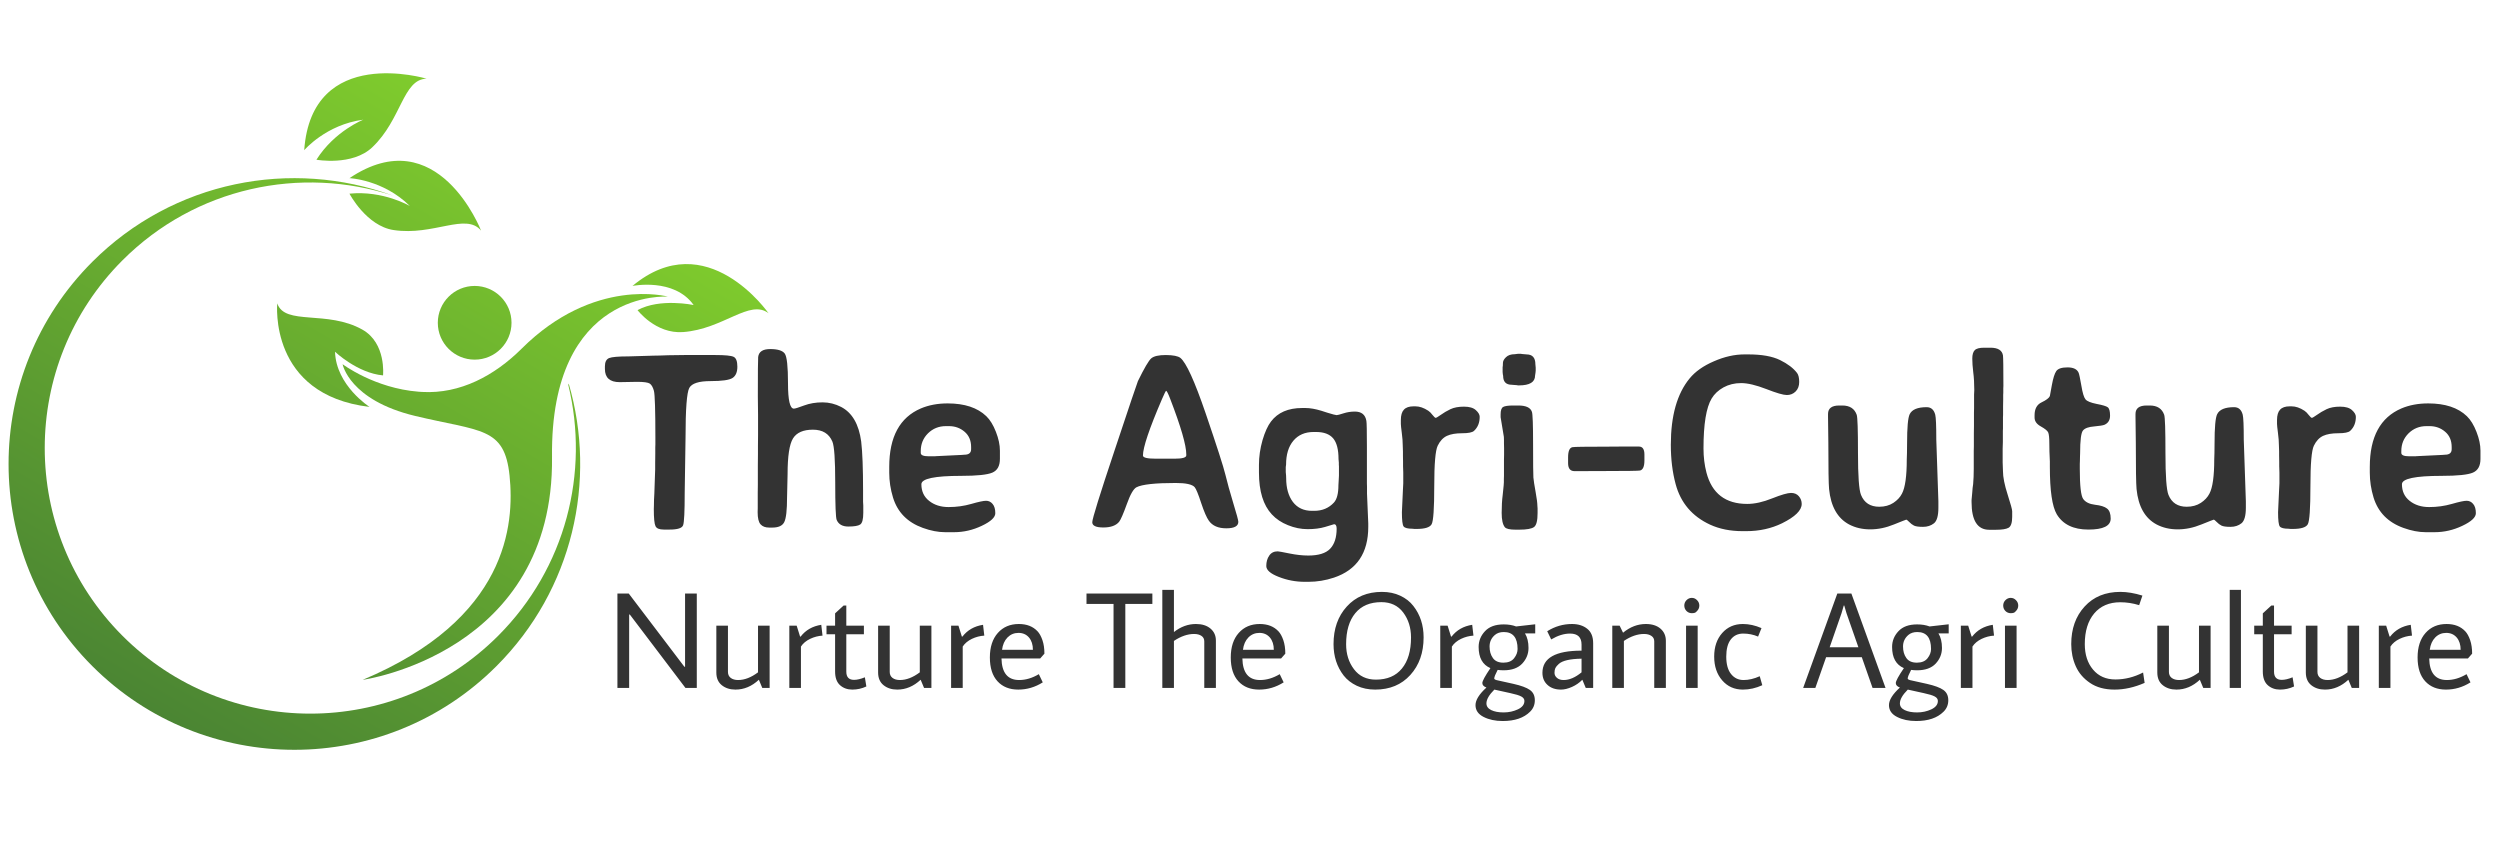
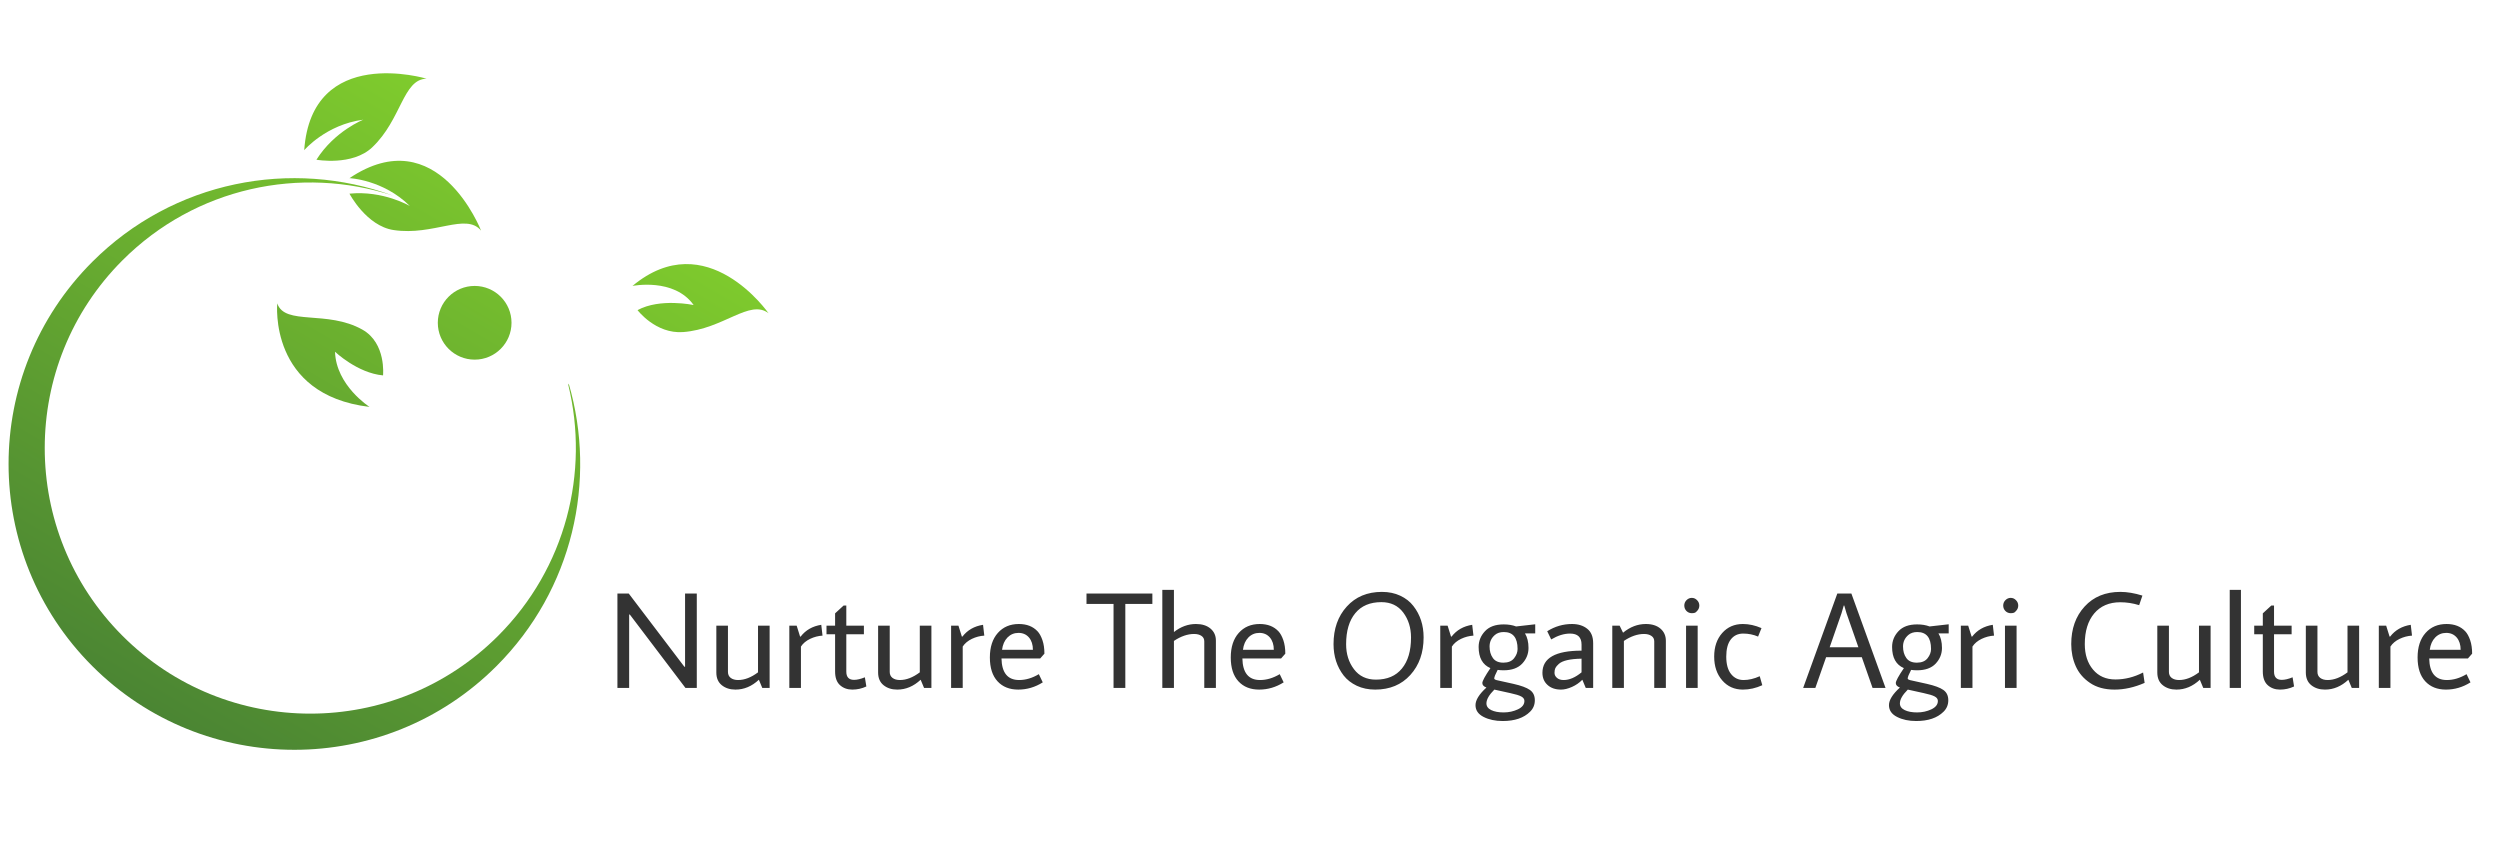
<svg xmlns="http://www.w3.org/2000/svg" id="master-artboard" viewBox="0 0 2944.981 1000" version="1.1" x="0px" y="0px" style="enable-background:new 0 0 1400 980;" width="2944.981px" height="1000px">
  <defs>
    <linearGradient id="h" spreadMethod="pad" gradientTransform="scale(-4200.23 4200.23) rotate(-59.804 .557 1.829)" gradientUnits="userSpaceOnUse" y2="0" x2="1" y1="0" x1="0">
      <stop offset="0" style="stop-opacity:1;stop-color:#7fcb2d" />
      <stop offset="1" style="stop-opacity:1;stop-color:#4a8433" />
    </linearGradient>
    <linearGradient id="n" spreadMethod="pad" gradientTransform="scale(-4200.23 4200.23) rotate(-59.804 .67 1.764)" gradientUnits="userSpaceOnUse" y2="0" x2="1" y1="0" x1="0">
      <stop offset="0" style="stop-opacity:1;stop-color:#7fcb2d" />
      <stop offset="1" style="stop-opacity:1;stop-color:#4a8433" />
    </linearGradient>
    <linearGradient id="l" spreadMethod="pad" gradientTransform="scale(-4200.23 4200.23) rotate(-59.804 .553 1.832)" gradientUnits="userSpaceOnUse" y2="0" x2="1" y1="0" x1="0">
      <stop offset="0" style="stop-opacity:1;stop-color:#7fcb2d" />
      <stop offset="1" style="stop-opacity:1;stop-color:#4a8433" />
    </linearGradient>
    <linearGradient id="d" spreadMethod="pad" gradientTransform="scale(-4200.23 4200.23) rotate(-59.804 .413 1.912)" gradientUnits="userSpaceOnUse" y2="0" x2="1" y1="0" x1="0">
      <stop offset="0" style="stop-opacity:1;stop-color:#7fcb2d" />
      <stop offset="1" style="stop-opacity:1;stop-color:#4a8433" />
    </linearGradient>
    <linearGradient id="j" spreadMethod="pad" gradientTransform="scale(-4200.23 4200.23) rotate(-59.804 .183 2.044)" gradientUnits="userSpaceOnUse" y2="0" x2="1" y1="0" x1="0">
      <stop offset="0" style="stop-opacity:1;stop-color:#7fcb2d" />
      <stop offset="1" style="stop-opacity:1;stop-color:#4a8433" />
    </linearGradient>
    <linearGradient id="f" spreadMethod="pad" gradientTransform="scale(-4200.23 4200.23) rotate(-59.804 .52 1.85)" gradientUnits="userSpaceOnUse" y2="0" x2="1" y1="0" x1="0">
      <stop offset="0" style="stop-opacity:1;stop-color:#7fcb2d" />
      <stop offset="1" style="stop-opacity:1;stop-color:#4a8433" />
    </linearGradient>
    <linearGradient id="b" spreadMethod="pad" gradientTransform="scale(-4200.23 4200.23) rotate(-59.804 .366 1.939)" gradientUnits="userSpaceOnUse" y2="0" x2="1" y1="0" x1="0">
      <stop offset="0" style="stop-opacity:1;stop-color:#7fcb2d" />
      <stop offset="1" style="stop-opacity:1;stop-color:#4a8433" />
    </linearGradient>
    <clipPath id="g" clipPathUnits="userSpaceOnUse">
      <path d="M4323.86 4657.06s-54.69-556 560.56-628.92c0 0-203.43 129.88-209.64 334.97 0 0 136.72-129.89 291.67-143.56 0 0 20.42 195.82-125.33 278-214.19 120.77-471.69 22.78-517.26 159.51z" />
    </clipPath>
    <clipPath id="i" clipPathUnits="userSpaceOnUse">
      <path d="M6481.77 4763.01s252.69 51.2 371.57-116.03c0 0-204.27 43.59-340.81-30.94 0 0 110-145.73 276.86-133.31 245.22 18.26 405.24 202.71 518.97 114.2 0 0-375.41 542.07-826.59 166.08z" />
    </clipPath>
    <clipPath id="e" clipPathUnits="userSpaceOnUse">
      <path d="M6091.85 4161.68c128.98-529.21-13.08-1110.98-426.4-1524.3-630.03-630.04-1651.53-630.04-2281.56 0-630.04 630.03-630.04 1651.52 0 2281.56 444.43 444.42 1083.63 575.3 1642.83 392.72-615.31 225.53-1332.64 91.48-1826.52-402.39-678.08-678.09-678.08-1777.49 0-2455.58 678.09-678.09 1777.49-678.09 2455.58 0 464.58 464.58 610.72 1126.89 438.69 1716.01-.88-2.67-1.76-5.32-2.62-8.02z" />
    </clipPath>
    <clipPath id="k" clipPathUnits="userSpaceOnUse">
      <path d="M4762.51 5417.74s204.92-8.72 367-169.26c0 0-162.08 95.6-367 75.09 0 0 102.77-196.21 268.24-221.08 243.16-36.55 440.08 107.84 531.37-3.68 0 0-262.98 679.36-799.61 318.93z" />
    </clipPath>
    <clipPath id="c" clipPathUnits="userSpaceOnUse">
      <path d="M5299.14 4539.13c0-123.64 100.23-223.88 223.88-223.88 123.64 0 223.88 100.24 223.88 223.88 0 123.65-100.24 223.88-223.88 223.88-123.65 0-223.88-100.23-223.88-223.88z" />
    </clipPath>
    <clipPath id="m" clipPathUnits="userSpaceOnUse">
      <path d="M4846.71 5772.98s-175.06-69.03-284.91-243.23c0 0 217.93-39.62 339.3 75.56 178.36 169.28 185.6 413.35 329.68 416.75 0 0-697.44 210.41-743.24-434.39 0 0 132.9 156.22 359.17 185.31z" />
    </clipPath>
    <clipPath id="a" clipPathUnits="userSpaceOnUse">
-       <path d="M6697.11 4698.07s-447.76 123.05-888.76-316.18c-164.06-163.41-373.14-275.98-604.32-262.88-7.06.4-14.1.87-21.11 1.41-268.41 20.86-462.16 167.13-462.16 167.13s40.16-218.06 440.05-314.1c399.89-96.04 543.44-65.28 574.2-362.63 30.76-297.35-12.04-871.28-892.06-1240.68 0 0 1163.72 160.9 1150.04 1353.79-11.76 1026.5 704.12 974.14 704.12 974.14z" />
-     </clipPath>
+       </clipPath>
    <style id="ee-google-fonts">@import url(https://fonts.googleapis.com/css?family=Averia+Sans+Libre:300,300italic,400,400italic,700,700italic|Average+Sans:400);</style>
  </defs>
  <rect id="ee-background" x="0" y="0" width="2944.981" height="1000" style="fill: rgb(255, 255, 255); fill-opacity: 0; pointer-events: none;" />
  <g transform="matrix(1.458, 0, 0, 1.458, -511.849, -294.759)">
    <g clip-path="url(#a)" transform="matrix(.133 0 0 -.133 0 1066.667)">
      <path style="fill:url(#b);fill-opacity:1;fill-rule:nonzero;stroke:none" d="M6697.11 4698.07s-447.76 123.05-888.76-316.18c-164.06-163.41-373.14-275.98-604.32-262.88-7.06.4-14.1.87-21.11 1.41-268.41 20.86-462.16 167.13-462.16 167.13s40.16-218.06 440.05-314.1c399.89-96.04 543.44-65.28 574.2-362.63 30.76-297.35-12.04-871.28-892.06-1240.68 0 0 1163.72 160.9 1150.04 1353.79-11.76 1026.5 704.12 974.14 704.12 974.14" />
    </g>
    <g clip-path="url(#c)" transform="matrix(.133 0 0 -.133 0 1066.667)">
      <path style="fill:url(#d);fill-opacity:1;fill-rule:nonzero;stroke:none" d="M5299.14 4539.13c0-123.64 100.23-223.88 223.88-223.88 123.64 0 223.88 100.24 223.88 223.88 0 123.65-100.24 223.88-223.88 223.88-123.65 0-223.88-100.23-223.88-223.88" />
    </g>
    <g clip-path="url(#e)" transform="matrix(.133 0 0 -.133 0 1066.667)">
      <path style="fill:url(#f);fill-opacity:1;fill-rule:nonzero;stroke:none" d="M6091.85 4161.68c128.98-529.21-13.08-1110.98-426.4-1524.3-630.03-630.04-1651.53-630.04-2281.56 0-630.04 630.03-630.04 1651.52 0 2281.56 444.43 444.42 1083.63 575.3 1642.83 392.72-615.31 225.53-1332.64 91.48-1826.52-402.39-678.08-678.09-678.08-1777.49 0-2455.58 678.09-678.09 1777.49-678.09 2455.58 0 464.58 464.58 610.72 1126.89 438.69 1716.01-.88-2.67-1.76-5.32-2.62-8.02" />
    </g>
    <g clip-path="url(#g)" transform="matrix(.133 0 0 -.133 0 1066.667)">
      <path style="fill:url(#h);fill-opacity:1;fill-rule:nonzero;stroke:none" d="M4323.86 4657.06s-54.69-556 560.56-628.92c0 0-203.43 129.88-209.64 334.97 0 0 136.72-129.89 291.67-143.56 0 0 20.42 195.82-125.33 278-214.19 120.77-471.69 22.78-517.26 159.51" />
    </g>
    <g clip-path="url(#i)" transform="matrix(.133 0 0 -.133 0 1066.667)">
      <path style="fill:url(#j);fill-opacity:1;fill-rule:nonzero;stroke:none" d="M6481.77 4763.01s252.69 51.2 371.57-116.03c0 0-204.27 43.59-340.81-30.94 0 0 110-145.73 276.86-133.31 245.22 18.26 405.24 202.71 518.97 114.2 0 0-375.41 542.07-826.59 166.08" />
    </g>
    <g clip-path="url(#k)" transform="matrix(.133 0 0 -.133 0 1066.667)">
      <path style="fill:url(#l);fill-opacity:1;fill-rule:nonzero;stroke:none" d="M4762.51 5417.74s204.92-8.72 367-169.26c0 0-162.08 95.6-367 75.09 0 0 102.77-196.21 268.24-221.08 243.16-36.55 440.08 107.84 531.37-3.68 0 0-262.98 679.36-799.61 318.93" />
    </g>
    <g clip-path="url(#m)" transform="matrix(.133 0 0 -.133 0 1066.667)">
      <path style="fill:url(#n);fill-opacity:1;fill-rule:nonzero;stroke:none" d="M4846.71 5772.98s-175.06-69.03-284.91-243.23c0 0 217.93-39.62 339.3 75.56 178.36 169.28 185.6 413.35 329.68 416.75 0 0-697.44 210.41-743.24-434.39 0 0 132.9 156.22 359.17 185.31" />
    </g>
  </g>
-   <path d="M 935.66 552.288 C 936.573 552.288 937.15 552.345 937.39 552.458 C 937.63 552.571 937.75 552.885 937.75 553.398 C 937.75 553.918 937.597 554.278 937.29 554.478 C 936.983 554.678 936.28 554.778 935.18 554.778 C 934.073 554.778 933.4 554.995 933.16 555.428 C 932.92 555.868 932.8 557.455 932.8 560.188 L 932.72 565.458 C 932.72 567.231 932.67 568.258 932.57 568.538 C 932.477 568.818 932.047 568.958 931.28 568.958 L 930.72 568.958 C 930.293 568.958 930.03 568.848 929.93 568.628 C 929.823 568.408 929.77 567.861 929.77 566.988 L 929.78 566.688 C 929.787 566.495 929.79 566.301 929.79 566.108 L 929.82 565.528 C 929.873 564.188 929.9 563.415 929.9 563.208 L 929.9 562.598 L 929.91 561.708 L 929.91 561.118 L 929.92 560.818 L 929.92 560.218 C 929.92 557.558 929.873 556.055 929.78 555.708 C 929.687 555.368 929.557 555.138 929.39 555.018 C 929.223 554.905 928.817 554.848 928.17 554.848 L 926.51 554.878 C 925.57 554.878 925.1 554.458 925.1 553.618 L 925.1 553.368 C 925.1 552.955 925.233 552.691 925.5 552.578 C 925.767 552.471 926.39 552.418 927.37 552.418 L 929.39 552.358 L 929.69 552.348 C 929.883 552.341 930.077 552.338 930.27 552.338 L 930.58 552.328 C 930.78 552.315 930.973 552.308 931.16 552.308 L 932.67 552.288 L 935.66 552.288 ZM 941.086 568.768 L 940.786 568.768 C 940.426 568.768 940.153 568.665 939.966 568.458 C 939.779 568.251 939.686 567.861 939.686 567.288 L 939.696 566.928 L 939.696 565.438 L 939.706 564.698 L 939.706 562.858 L 939.716 561.748 L 939.716 561.008 L 939.726 559.898 C 939.726 559.278 939.726 558.658 939.726 558.038 L 939.706 556.228 C 939.706 553.948 939.716 552.698 939.736 552.478 C 939.796 551.971 940.179 551.718 940.886 551.718 C 941.599 551.718 942.063 551.861 942.276 552.148 C 942.483 552.435 942.586 553.385 942.586 554.998 C 942.586 556.605 942.773 557.408 943.146 557.408 C 943.259 557.408 943.583 557.308 944.116 557.108 C 944.649 556.908 945.239 556.808 945.886 556.808 C 946.506 556.808 947.099 556.955 947.666 557.248 C 948.719 557.801 949.356 558.901 949.576 560.548 C 949.696 561.548 949.756 563.118 949.756 565.258 L 949.756 566.318 L 949.776 566.658 L 949.776 567.358 C 949.776 567.978 949.676 568.351 949.476 568.478 C 949.283 568.605 948.906 568.668 948.346 568.668 C 947.786 568.668 947.416 568.458 947.236 568.038 C 947.143 567.818 947.096 566.625 947.096 564.458 C 947.096 562.291 947.006 560.991 946.826 560.558 C 946.506 559.798 945.886 559.418 944.966 559.418 C 944.046 559.418 943.413 559.695 943.066 560.248 C 942.719 560.808 942.546 561.951 942.546 563.678 L 942.496 565.868 C 942.496 567.101 942.406 567.895 942.226 568.248 C 942.053 568.595 941.673 568.768 941.086 568.768 ZM 960.075 561.278 L 960.075 561.078 C 960.075 560.458 959.868 559.971 959.455 559.618 C 959.035 559.258 958.538 559.078 957.965 559.078 L 957.665 559.078 C 956.992 559.078 956.422 559.308 955.955 559.768 C 955.495 560.228 955.265 560.791 955.265 561.458 L 955.265 561.638 C 955.265 561.851 955.518 561.958 956.025 561.958 L 956.625 561.958 L 956.695 561.948 L 959.185 561.828 L 959.435 561.808 C 959.862 561.808 960.075 561.631 960.075 561.278 M 959.115 563.828 C 956.588 563.828 955.325 564.095 955.325 564.628 C 955.325 565.301 955.572 565.831 956.065 566.218 C 956.558 566.611 957.178 566.808 957.925 566.808 C 958.678 566.808 959.402 566.708 960.095 566.508 C 960.788 566.308 961.258 566.208 961.505 566.208 C 961.752 566.208 961.958 566.308 962.125 566.508 C 962.298 566.708 962.385 567.005 962.385 567.398 C 962.385 567.791 961.955 568.191 961.095 568.598 C 960.242 569.005 959.362 569.208 958.455 569.208 L 957.595 569.208 C 956.928 569.208 956.218 569.071 955.465 568.798 C 953.998 568.271 953.048 567.305 952.615 565.898 C 952.375 565.111 952.255 564.321 952.255 563.528 L 952.255 562.968 C 952.255 560.108 953.262 558.248 955.275 557.388 C 956.028 557.068 956.882 556.908 957.835 556.908 C 959.448 556.908 960.678 557.315 961.525 558.128 C 961.885 558.475 962.192 558.975 962.445 559.628 C 962.698 560.275 962.825 560.871 962.825 561.418 L 962.825 562.208 C 962.825 562.875 962.585 563.311 962.105 563.518 C 961.625 563.725 960.628 563.828 959.115 563.828 ZM 977.716 562.188 L 979.516 562.188 C 980.256 562.188 980.626 562.081 980.626 561.868 L 980.626 561.788 C 980.626 560.908 980.113 559.135 979.086 556.468 C 978.893 555.961 978.763 555.708 978.696 555.708 C 978.663 555.708 978.529 555.978 978.296 556.518 C 977.089 559.325 976.486 561.115 976.486 561.888 C 976.486 562.088 976.896 562.188 977.716 562.188 M 985.596 568.218 C 985.596 568.631 985.213 568.838 984.446 568.838 C 983.679 568.838 983.126 568.598 982.786 568.118 C 982.573 567.825 982.326 567.258 982.046 566.418 C 981.773 565.578 981.566 565.075 981.426 564.908 C 981.193 564.641 980.589 564.508 979.616 564.508 C 977.649 564.508 976.399 564.645 975.866 564.918 C 975.579 565.071 975.273 565.608 974.946 566.528 C 974.613 567.448 974.369 568.008 974.216 568.208 C 973.916 568.575 973.413 568.758 972.706 568.758 C 971.999 568.758 971.646 568.591 971.646 568.258 C 971.646 567.931 972.359 565.635 973.786 561.368 C 975.206 557.101 975.946 554.905 976.006 554.778 C 976.613 553.538 977.036 552.815 977.276 552.608 C 977.523 552.395 977.989 552.288 978.676 552.288 C 979.369 552.295 979.829 552.385 980.056 552.558 C 980.609 552.991 981.419 554.768 982.486 557.888 C 983.553 561.015 984.176 562.951 984.356 563.698 C 984.536 564.445 984.786 565.348 985.106 566.408 C 985.433 567.475 985.596 568.078 985.596 568.218 ZM 990.166 564.058 C 990.166 564.991 990.379 565.745 990.806 566.318 C 991.239 566.885 991.846 567.168 992.626 567.168 L 992.846 567.168 C 993.613 567.168 994.239 566.905 994.726 566.378 C 995.013 566.065 995.156 565.508 995.156 564.708 C 995.169 564.555 995.176 564.441 995.176 564.368 L 995.206 563.808 L 995.206 562.908 L 995.196 562.788 L 995.196 562.568 C 995.176 562.408 995.166 562.295 995.166 562.228 C 995.166 561.315 994.996 560.655 994.656 560.248 C 994.309 559.841 993.766 559.638 993.026 559.638 L 992.786 559.638 C 991.966 559.638 991.323 559.915 990.856 560.468 C 990.389 561.021 990.156 561.785 990.156 562.758 L 990.126 562.988 L 990.126 563.468 C 990.153 563.701 990.166 563.898 990.166 564.058 M 998.006 568.698 C 998.006 571.198 996.913 572.815 994.726 573.548 C 993.926 573.815 993.113 573.948 992.286 573.948 L 991.946 573.948 C 991.079 573.948 990.249 573.791 989.456 573.478 C 988.663 573.171 988.266 572.825 988.266 572.438 C 988.266 572.045 988.359 571.715 988.546 571.448 C 988.726 571.175 988.996 571.038 989.356 571.038 C 989.443 571.038 989.813 571.105 990.466 571.238 C 991.119 571.371 991.723 571.438 992.276 571.438 C 993.249 571.438 993.943 571.225 994.356 570.798 C 994.776 570.365 994.986 569.721 994.986 568.868 C 994.986 568.588 994.903 568.448 994.736 568.448 L 993.876 568.708 C 993.403 568.848 992.849 568.918 992.216 568.918 C 991.583 568.918 990.956 568.791 990.336 568.538 C 989.716 568.291 989.203 567.948 988.796 567.508 C 987.976 566.628 987.566 565.295 987.566 563.508 C 987.566 563.488 987.566 563.471 987.566 563.458 L 987.566 562.778 C 987.566 561.998 987.679 561.211 987.906 560.418 C 988.139 559.631 988.409 559.038 988.716 558.638 C 989.369 557.778 990.359 557.348 991.686 557.348 L 992.006 557.348 C 992.439 557.348 992.943 557.435 993.516 557.608 L 994.106 557.798 C 994.606 557.951 994.899 558.028 994.986 558.028 C 995.066 558.028 995.283 557.971 995.636 557.858 C 995.983 557.745 996.346 557.688 996.726 557.688 C 997.359 557.688 997.726 557.985 997.826 558.578 C 997.859 558.758 997.876 559.585 997.876 561.058 L 997.876 564.558 L 997.886 564.888 C 997.886 565.108 997.886 565.325 997.886 565.538 L 998.006 568.378 L 998.006 568.698 ZM 1001.118 558.868 L 1001.118 558.498 C 1001.118 558.045 1001.214 557.715 1001.408 557.508 C 1001.601 557.295 1001.908 557.188 1002.328 557.188 L 1002.508 557.188 C 1002.901 557.188 1003.311 557.328 1003.738 557.608 C 1003.871 557.695 1004.008 557.831 1004.148 558.018 C 1004.288 558.198 1004.388 558.288 1004.448 558.288 C 1004.501 558.288 1004.664 558.191 1004.938 557.998 C 1005.204 557.805 1005.511 557.625 1005.858 557.458 C 1006.198 557.298 1006.628 557.218 1007.148 557.218 C 1007.661 557.218 1008.038 557.328 1008.278 557.548 C 1008.524 557.768 1008.648 557.981 1008.648 558.188 C 1008.648 558.748 1008.468 559.195 1008.108 559.528 C 1007.948 559.681 1007.568 559.758 1006.968 559.758 C 1006.368 559.758 1005.884 559.841 1005.518 560.008 C 1005.151 560.181 1004.858 560.495 1004.638 560.948 C 1004.418 561.395 1004.308 562.681 1004.308 564.808 C 1004.308 566.941 1004.224 568.155 1004.058 568.448 C 1003.891 568.748 1003.411 568.898 1002.618 568.898 L 1002.418 568.898 L 1002.228 568.878 C 1001.788 568.878 1001.508 568.808 1001.388 568.668 C 1001.274 568.528 1001.218 568.071 1001.218 567.298 L 1001.318 565.128 L 1001.348 564.538 L 1001.348 563.518 L 1001.328 562.908 L 1001.328 562.498 L 1001.318 561.898 C 1001.318 561.765 1001.318 561.631 1001.318 561.498 L 1001.298 560.898 C 1001.298 560.571 1001.268 560.181 1001.208 559.728 C 1001.148 559.268 1001.118 558.981 1001.118 558.868 ZM 1010.837 553.458 C 1010.857 553.365 1010.867 553.228 1010.867 553.048 C 1010.867 552.868 1010.963 552.685 1011.157 552.498 C 1011.35 552.305 1011.633 552.208 1012.007 552.208 L 1012.327 552.168 L 1012.597 552.168 L 1012.657 552.188 L 1013.017 552.218 C 1013.05 552.225 1013.083 552.228 1013.117 552.228 C 1013.683 552.228 1013.967 552.541 1013.967 553.168 L 1013.997 553.498 L 1013.997 553.768 L 1013.977 553.988 L 1013.937 554.248 C 1013.937 554.875 1013.423 555.188 1012.397 555.188 L 1012.287 555.188 L 1012.227 555.168 L 1011.817 555.138 C 1011.783 555.131 1011.75 555.128 1011.717 555.128 C 1011.163 555.128 1010.887 554.845 1010.887 554.278 C 1010.867 554.205 1010.857 554.151 1010.857 554.118 L 1010.837 553.908 L 1010.837 553.458 M 1012.397 568.968 L 1012.087 568.968 C 1011.52 568.968 1011.173 568.888 1011.047 568.728 C 1010.847 568.475 1010.747 568.021 1010.747 567.368 C 1010.747 566.721 1010.78 566.145 1010.847 565.638 C 1010.907 565.131 1010.937 564.835 1010.937 564.748 L 1010.957 564.438 C 1010.957 564.338 1010.957 564.238 1010.957 564.138 L 1010.967 563.828 L 1010.967 562.278 L 1010.977 561.808 L 1010.977 561.188 L 1010.967 560.718 C 1010.967 560.611 1010.967 560.508 1010.967 560.408 L 1010.957 560.108 L 1010.647 558.228 L 1010.647 557.948 C 1010.647 557.575 1010.727 557.341 1010.887 557.248 C 1011.047 557.155 1011.377 557.108 1011.877 557.108 L 1012.337 557.108 C 1013.07 557.108 1013.503 557.311 1013.637 557.718 C 1013.71 557.925 1013.747 558.951 1013.747 560.798 C 1013.747 562.638 1013.757 563.701 1013.777 563.988 C 1013.803 564.275 1013.873 564.731 1013.987 565.358 C 1014.1 565.991 1014.157 566.425 1014.157 566.658 L 1014.177 566.948 L 1014.177 567.378 C 1014.177 568.098 1014.067 568.541 1013.847 568.708 C 1013.627 568.881 1013.143 568.968 1012.397 568.968 ZM 1017.711 563.378 C 1017.297 563.378 1017.091 563.125 1017.091 562.618 L 1017.091 562.058 C 1017.091 561.465 1017.231 561.141 1017.511 561.088 C 1017.671 561.055 1018.774 561.038 1020.821 561.038 L 1022.251 561.028 L 1023.851 561.028 C 1024.204 561.028 1024.381 561.281 1024.381 561.788 L 1024.381 562.348 C 1024.381 562.928 1024.241 563.251 1023.961 563.318 C 1023.814 563.351 1022.681 563.368 1020.561 563.368 L 1019.241 563.368 L 1018.851 563.378 L 1017.711 563.378 ZM 1030.023 561.208 C 1030.023 562.021 1030.116 562.788 1030.303 563.508 C 1030.823 565.508 1032.123 566.508 1034.203 566.508 C 1034.916 566.508 1035.709 566.331 1036.583 565.978 C 1037.456 565.631 1038.056 565.458 1038.383 565.458 C 1038.703 565.458 1038.953 565.565 1039.133 565.778 C 1039.313 565.991 1039.403 566.235 1039.403 566.508 C 1039.403 567.121 1038.776 567.738 1037.523 568.358 C 1036.496 568.858 1035.359 569.108 1034.113 569.108 L 1033.743 569.108 C 1032.583 569.108 1031.553 568.901 1030.653 568.488 C 1028.94 567.695 1027.843 566.405 1027.363 564.618 C 1027.056 563.485 1026.903 562.231 1026.903 560.858 C 1026.903 558.091 1027.5 555.981 1028.693 554.528 C 1029.233 553.868 1030.006 553.321 1031.013 552.888 C 1032.013 552.448 1032.99 552.228 1033.943 552.228 L 1034.293 552.228 C 1035.586 552.228 1036.599 552.408 1037.333 552.768 C 1038.066 553.128 1038.609 553.541 1038.963 554.008 C 1039.096 554.188 1039.163 554.471 1039.163 554.858 C 1039.163 555.238 1039.05 555.541 1038.823 555.768 C 1038.596 555.995 1038.316 556.108 1037.983 556.108 C 1037.65 556.108 1036.996 555.918 1036.023 555.538 C 1035.043 555.158 1034.24 554.968 1033.613 554.968 C 1032.993 554.968 1032.433 555.105 1031.933 555.378 C 1031.44 555.651 1031.063 556.005 1030.803 556.438 C 1030.283 557.298 1030.023 558.888 1030.023 561.208 ZM 1052.457 566.868 C 1052.457 567.635 1052.317 568.131 1052.037 568.358 C 1051.75 568.585 1051.4 568.698 1050.987 568.698 C 1050.58 568.698 1050.293 568.658 1050.127 568.578 C 1049.967 568.498 1049.813 568.381 1049.667 568.228 C 1049.52 568.081 1049.43 568.008 1049.397 568.008 C 1049.37 568.008 1048.977 568.161 1048.217 568.468 C 1047.457 568.781 1046.7 568.938 1045.947 568.938 C 1045.193 568.938 1044.52 568.781 1043.927 568.468 C 1042.82 567.875 1042.183 566.748 1042.017 565.088 C 1041.97 564.581 1041.947 563.105 1041.947 560.658 L 1041.917 558.208 L 1041.917 557.918 C 1041.917 557.378 1042.273 557.108 1042.987 557.108 L 1043.277 557.108 C 1043.99 557.108 1044.45 557.405 1044.657 557.998 C 1044.737 558.225 1044.777 559.438 1044.777 561.638 C 1044.777 563.838 1044.873 565.175 1045.067 565.648 C 1045.373 566.401 1045.953 566.778 1046.807 566.778 C 1047.327 566.778 1047.777 566.655 1048.157 566.408 C 1048.53 566.161 1048.803 565.868 1048.977 565.528 C 1049.283 564.955 1049.437 563.865 1049.437 562.258 L 1049.457 561.648 L 1049.467 560.728 C 1049.467 559.201 1049.55 558.271 1049.717 557.938 C 1049.937 557.491 1050.477 557.268 1051.337 557.268 C 1051.757 557.268 1052.03 557.508 1052.157 557.988 C 1052.223 558.248 1052.257 559.041 1052.257 560.368 L 1052.457 566.268 L 1052.457 566.868 ZM 1059.505 567.208 L 1059.505 567.738 C 1059.505 568.305 1059.389 568.655 1059.156 568.788 C 1058.929 568.915 1058.522 568.978 1057.935 568.978 L 1057.315 568.978 C 1056.189 568.978 1055.625 568.095 1055.625 566.328 L 1055.625 566.138 L 1055.695 565.368 C 1055.715 565.141 1055.725 565.015 1055.725 564.988 L 1055.776 564.618 C 1055.815 564.185 1055.835 563.688 1055.835 563.128 L 1055.835 561.438 L 1055.845 561.018 L 1055.845 559.728 L 1055.855 559.078 L 1055.855 557.788 L 1055.865 557.348 L 1055.865 556.058 L 1055.885 555.628 C 1055.885 554.995 1055.852 554.428 1055.786 553.928 C 1055.725 553.428 1055.695 552.995 1055.695 552.628 C 1055.695 552.255 1055.772 551.988 1055.926 551.828 C 1056.079 551.668 1056.379 551.588 1056.825 551.588 L 1057.455 551.588 C 1058.156 551.595 1058.546 551.841 1058.625 552.328 C 1058.652 552.541 1058.666 553.511 1058.666 555.238 L 1058.656 555.468 C 1058.656 555.608 1058.656 555.748 1058.656 555.888 L 1058.646 556.098 C 1058.646 556.238 1058.646 556.378 1058.646 556.518 L 1058.635 557.168 L 1058.635 558.018 L 1058.625 558.238 L 1058.625 559.308 L 1058.615 559.528 L 1058.615 560.598 L 1058.595 561.238 L 1058.595 562.538 L 1058.625 563.378 C 1058.625 563.945 1058.772 564.685 1059.065 565.598 C 1059.359 566.511 1059.505 567.048 1059.505 567.208 ZM 1068.913 567.908 C 1068.913 568.608 1068.203 568.958 1066.783 568.958 C 1065.356 568.958 1064.35 568.471 1063.763 567.498 C 1063.323 566.751 1063.103 565.241 1063.103 562.968 L 1063.103 562.458 L 1063.073 561.738 L 1063.063 561.488 L 1063.053 560.748 C 1063.053 560.195 1063.016 559.838 1062.943 559.678 C 1062.87 559.518 1062.636 559.328 1062.243 559.108 C 1061.843 558.888 1061.643 558.605 1061.643 558.258 L 1061.643 558.038 C 1061.643 557.431 1061.866 557.021 1062.313 556.808 C 1062.76 556.595 1063.023 556.395 1063.103 556.208 C 1063.11 556.181 1063.173 555.835 1063.293 555.168 C 1063.413 554.508 1063.553 554.061 1063.713 553.828 C 1063.873 553.588 1064.233 553.468 1064.793 553.468 C 1065.353 553.468 1065.706 553.641 1065.853 553.988 C 1065.906 554.115 1065.993 554.525 1066.113 555.218 C 1066.226 555.911 1066.36 556.348 1066.513 556.528 C 1066.66 556.701 1067.013 556.845 1067.573 556.958 C 1068.14 557.065 1068.493 557.171 1068.633 557.278 C 1068.78 557.391 1068.853 557.658 1068.853 558.078 C 1068.853 558.498 1068.676 558.788 1068.323 558.948 C 1068.183 559.008 1067.853 559.061 1067.333 559.108 C 1066.806 559.148 1066.453 559.275 1066.273 559.488 C 1066.086 559.695 1065.993 560.428 1065.993 561.688 L 1065.983 561.938 C 1065.976 562.098 1065.973 562.261 1065.973 562.428 L 1065.963 562.668 L 1065.963 563.178 C 1065.963 564.765 1066.07 565.715 1066.283 566.028 C 1066.496 566.335 1066.873 566.521 1067.413 566.588 C 1067.953 566.648 1068.336 566.768 1068.563 566.948 C 1068.796 567.128 1068.913 567.448 1068.913 567.908 ZM 1081.823 566.868 C 1081.823 567.635 1081.683 568.131 1081.403 568.358 C 1081.116 568.585 1080.766 568.698 1080.353 568.698 C 1079.946 568.698 1079.659 568.658 1079.493 568.578 C 1079.333 568.498 1079.179 568.381 1079.033 568.228 C 1078.886 568.081 1078.796 568.008 1078.763 568.008 C 1078.736 568.008 1078.343 568.161 1077.583 568.468 C 1076.823 568.781 1076.066 568.938 1075.313 568.938 C 1074.559 568.938 1073.886 568.781 1073.293 568.468 C 1072.186 567.875 1071.549 566.748 1071.383 565.088 C 1071.336 564.581 1071.313 563.105 1071.313 560.658 L 1071.283 558.208 L 1071.283 557.918 C 1071.283 557.378 1071.64 557.108 1072.353 557.108 L 1072.643 557.108 C 1073.356 557.108 1073.816 557.405 1074.023 557.998 C 1074.103 558.225 1074.143 559.438 1074.143 561.638 C 1074.143 563.838 1074.24 565.175 1074.433 565.648 C 1074.74 566.401 1075.319 566.778 1076.173 566.778 C 1076.693 566.778 1077.143 566.655 1077.523 566.408 C 1077.896 566.161 1078.169 565.868 1078.343 565.528 C 1078.649 564.955 1078.803 563.865 1078.803 562.258 L 1078.823 561.648 L 1078.833 560.728 C 1078.833 559.201 1078.916 558.271 1079.083 557.938 C 1079.303 557.491 1079.843 557.268 1080.703 557.268 C 1081.123 557.268 1081.396 557.508 1081.523 557.988 C 1081.589 558.248 1081.623 559.041 1081.623 560.368 L 1081.823 566.268 L 1081.823 566.868 ZM 1084.799 558.868 L 1084.799 558.498 C 1084.799 558.045 1084.895 557.715 1085.089 557.508 C 1085.282 557.295 1085.589 557.188 1086.009 557.188 L 1086.189 557.188 C 1086.582 557.188 1086.992 557.328 1087.419 557.608 C 1087.552 557.695 1087.689 557.831 1087.829 558.018 C 1087.969 558.198 1088.069 558.288 1088.129 558.288 C 1088.182 558.288 1088.345 558.191 1088.619 557.998 C 1088.885 557.805 1089.192 557.625 1089.539 557.458 C 1089.879 557.298 1090.309 557.218 1090.829 557.218 C 1091.342 557.218 1091.719 557.328 1091.959 557.548 C 1092.205 557.768 1092.329 557.981 1092.329 558.188 C 1092.329 558.748 1092.149 559.195 1091.789 559.528 C 1091.629 559.681 1091.249 559.758 1090.649 559.758 C 1090.049 559.758 1089.565 559.841 1089.199 560.008 C 1088.832 560.181 1088.539 560.495 1088.319 560.948 C 1088.099 561.395 1087.989 562.681 1087.989 564.808 C 1087.989 566.941 1087.905 568.155 1087.739 568.448 C 1087.572 568.748 1087.092 568.898 1086.299 568.898 L 1086.099 568.898 L 1085.909 568.878 C 1085.469 568.878 1085.189 568.808 1085.069 568.668 C 1084.955 568.528 1084.899 568.071 1084.899 567.298 L 1084.999 565.128 L 1085.029 564.538 L 1085.029 563.518 L 1085.009 562.908 L 1085.009 562.498 L 1084.999 561.898 C 1084.999 561.765 1084.999 561.631 1084.999 561.498 L 1084.979 560.898 C 1084.979 560.571 1084.949 560.181 1084.889 559.728 C 1084.829 559.268 1084.799 558.981 1084.799 558.868 ZM 1101.48 561.278 L 1101.48 561.078 C 1101.48 560.458 1101.274 559.971 1100.86 559.618 C 1100.44 559.258 1099.944 559.078 1099.37 559.078 L 1099.07 559.078 C 1098.397 559.078 1097.827 559.308 1097.36 559.768 C 1096.9 560.228 1096.67 560.791 1096.67 561.458 L 1096.67 561.638 C 1096.67 561.851 1096.924 561.958 1097.43 561.958 L 1098.03 561.958 L 1098.1 561.948 L 1100.59 561.828 L 1100.84 561.808 C 1101.267 561.808 1101.48 561.631 1101.48 561.278 M 1100.52 563.828 C 1097.994 563.828 1096.73 564.095 1096.73 564.628 C 1096.73 565.301 1096.977 565.831 1097.47 566.218 C 1097.964 566.611 1098.584 566.808 1099.33 566.808 C 1100.084 566.808 1100.807 566.708 1101.5 566.508 C 1102.194 566.308 1102.664 566.208 1102.91 566.208 C 1103.157 566.208 1103.364 566.308 1103.53 566.508 C 1103.704 566.708 1103.79 567.005 1103.79 567.398 C 1103.79 567.791 1103.36 568.191 1102.5 568.598 C 1101.647 569.005 1100.767 569.208 1099.86 569.208 L 1099 569.208 C 1098.334 569.208 1097.624 569.071 1096.87 568.798 C 1095.404 568.271 1094.454 567.305 1094.02 565.898 C 1093.78 565.111 1093.66 564.321 1093.66 563.528 L 1093.66 562.968 C 1093.66 560.108 1094.667 558.248 1096.68 557.388 C 1097.434 557.068 1098.287 556.908 1099.24 556.908 C 1100.854 556.908 1102.084 557.315 1102.93 558.128 C 1103.29 558.475 1103.597 558.975 1103.85 559.628 C 1104.104 560.275 1104.23 560.871 1104.23 561.418 L 1104.23 562.208 C 1104.23 562.875 1103.99 563.311 1103.51 563.518 C 1103.03 563.725 1102.034 563.828 1100.52 563.828 Z" transform="matrix(12.334, 0, 0, 12.334, -10697.598, -6393.696)" style="fill: rgb(51, 51, 51); white-space: pre; color: rgb(51, 51, 51);" />
  <path d="M 823.332 886.879 L 823.332 874.019 L 825.392 874.019 L 825.392 890.599 L 823.402 890.599 L 813.632 877.709 L 813.512 877.709 L 813.512 890.599 L 811.452 890.599 L 811.452 874.019 L 813.442 874.019 L 823.212 886.879 L 823.332 886.879 ZM 830.865 879.659 L 830.865 887.789 C 830.865 888.236 831.028 888.586 831.355 888.839 C 831.688 889.086 832.118 889.209 832.645 889.209 C 833.778 889.209 834.945 888.759 836.145 887.859 L 836.145 879.659 L 838.185 879.659 L 838.185 890.599 L 836.895 890.599 L 836.295 889.159 C 835.061 890.313 833.691 890.889 832.185 890.889 C 831.225 890.889 830.425 890.633 829.785 890.119 C 829.145 889.606 828.825 888.863 828.825 887.889 L 828.825 879.659 L 830.865 879.659 ZM 841.644 879.659 L 842.934 879.659 L 843.534 881.579 L 843.634 881.579 C 844.514 880.439 845.721 879.749 847.254 879.509 L 847.474 881.409 C 846.721 881.456 845.994 881.646 845.294 881.979 C 844.587 882.319 844.051 882.769 843.684 883.329 L 843.684 890.599 L 841.644 890.599 L 841.644 879.659 ZM 851.653 881.169 L 851.653 887.739 C 851.653 888.699 852.107 889.179 853.013 889.179 C 853.547 889.179 854.18 889.029 854.913 888.729 L 855.173 890.339 C 854.393 890.706 853.57 890.889 852.703 890.889 C 851.843 890.889 851.123 890.629 850.543 890.109 C 849.97 889.589 849.683 888.793 849.683 887.719 L 849.683 881.169 L 848.173 881.169 L 848.173 879.659 L 849.683 879.659 L 849.683 877.499 L 851.173 876.129 L 851.653 876.129 L 851.653 879.659 L 854.743 879.659 L 854.743 881.169 L 851.653 881.169 ZM 859.279 879.659 L 859.279 887.789 C 859.279 888.236 859.442 888.586 859.769 888.839 C 860.102 889.086 860.532 889.209 861.059 889.209 C 862.192 889.209 863.359 888.759 864.559 887.859 L 864.559 879.659 L 866.599 879.659 L 866.599 890.599 L 865.309 890.599 L 864.709 889.159 C 863.475 890.313 862.105 890.889 860.599 890.889 C 859.639 890.889 858.839 890.633 858.199 890.119 C 857.559 889.606 857.239 888.863 857.239 887.889 L 857.239 879.659 L 859.279 879.659 ZM 870.058 879.659 L 871.348 879.659 L 871.948 881.579 L 872.048 881.579 C 872.928 880.439 874.135 879.749 875.668 879.509 L 875.888 881.409 C 875.135 881.456 874.408 881.646 873.708 881.979 C 873.001 882.319 872.465 882.769 872.098 883.329 L 872.098 890.599 L 870.058 890.599 L 870.058 879.659 ZM 882.007 889.209 C 883.161 889.209 884.314 888.866 885.467 888.179 L 886.157 889.619 C 884.817 890.466 883.381 890.889 881.847 890.889 C 880.321 890.889 879.111 890.406 878.217 889.439 C 877.317 888.466 876.867 887.069 876.867 885.249 C 876.867 883.423 877.334 881.986 878.267 880.939 C 879.194 879.893 880.424 879.369 881.957 879.369 C 883.351 879.369 884.447 879.799 885.247 880.659 C 885.581 881.013 885.864 881.526 886.097 882.199 C 886.331 882.873 886.447 883.666 886.447 884.579 L 885.707 885.419 L 878.907 885.419 C 878.961 887.946 879.994 889.209 882.007 889.209 M 884.427 883.899 C 884.427 883.006 884.197 882.286 883.737 881.739 C 883.271 881.199 882.657 880.929 881.897 880.929 C 881.137 880.929 880.494 881.196 879.967 881.729 C 879.441 882.269 879.121 882.993 879.007 883.899 L 884.427 883.899 ZM 893.838 875.839 L 893.838 874.019 L 905.408 874.019 L 905.408 875.839 L 900.658 875.839 L 900.658 890.599 L 898.588 890.599 L 898.588 875.839 L 893.838 875.839 ZM 909.195 873.369 L 909.195 880.779 C 910.395 879.839 911.685 879.369 913.065 879.369 C 914.132 879.369 914.982 879.636 915.615 880.169 C 916.249 880.709 916.565 881.409 916.565 882.269 L 916.565 890.599 L 914.525 890.599 L 914.525 882.419 C 914.525 881.999 914.362 881.679 914.035 881.459 C 913.709 881.233 913.272 881.119 912.725 881.119 C 911.592 881.119 910.415 881.526 909.195 882.339 L 909.195 890.599 L 907.155 890.599 L 907.155 873.369 L 909.195 873.369 ZM 924.317 889.209 C 925.47 889.209 926.623 888.866 927.777 888.179 L 928.467 889.619 C 927.127 890.466 925.69 890.889 924.157 890.889 C 922.63 890.889 921.42 890.406 920.527 889.439 C 919.627 888.466 919.177 887.069 919.177 885.249 C 919.177 883.423 919.643 881.986 920.577 880.939 C 921.503 879.893 922.733 879.369 924.267 879.369 C 925.66 879.369 926.757 879.799 927.557 880.659 C 927.89 881.013 928.173 881.526 928.407 882.199 C 928.64 882.873 928.757 883.666 928.757 884.579 L 928.017 885.419 L 921.217 885.419 C 921.27 887.946 922.303 889.209 924.317 889.209 M 926.737 883.899 C 926.737 883.006 926.507 882.286 926.047 881.739 C 925.58 881.199 924.967 880.929 924.207 880.929 C 923.447 880.929 922.803 881.196 922.277 881.729 C 921.75 882.269 921.43 882.993 921.317 883.899 L 926.737 883.899 ZM 944.547 890.889 C 943.347 890.889 942.271 890.666 941.317 890.219 C 940.364 889.766 939.594 889.166 939.007 888.419 C 937.821 886.879 937.227 885.039 937.227 882.899 C 937.227 880.206 938.004 878.006 939.557 876.299 C 941.111 874.586 943.167 873.729 945.727 873.729 C 946.927 873.729 948.001 873.953 948.947 874.399 C 949.901 874.846 950.667 875.446 951.247 876.199 C 952.447 877.733 953.047 879.573 953.047 881.719 C 953.047 884.406 952.271 886.606 950.717 888.319 C 949.164 890.033 947.107 890.889 944.547 890.889 M 945.627 875.529 C 943.641 875.529 942.114 876.176 941.047 877.469 C 939.974 878.769 939.437 880.586 939.437 882.919 C 939.437 884.633 939.897 886.096 940.817 887.309 C 941.737 888.529 943.021 889.139 944.667 889.139 C 946.654 889.139 948.177 888.489 949.237 887.189 C 950.304 885.896 950.837 884.079 950.837 881.739 C 950.837 880.033 950.381 878.569 949.467 877.349 C 948.554 876.136 947.274 875.529 945.627 875.529 ZM 955.972 879.659 L 957.262 879.659 L 957.862 881.579 L 957.962 881.579 C 958.842 880.439 960.049 879.749 961.582 879.509 L 961.802 881.409 C 961.049 881.456 960.322 881.646 959.622 881.979 C 958.916 882.319 958.379 882.769 958.012 883.329 L 958.012 890.599 L 955.972 890.599 L 955.972 879.659 ZM 967.102 887.499 C 966.735 887.499 966.385 887.476 966.052 887.429 C 965.652 888.196 965.452 888.699 965.452 888.939 C 965.452 889.053 965.595 889.149 965.882 889.229 L 968.812 889.879 C 970.172 890.186 971.138 890.543 971.712 890.949 C 972.292 891.356 972.582 891.959 972.582 892.759 C 972.582 893.559 972.302 894.233 971.742 894.779 C 970.648 895.866 969.048 896.409 966.942 896.409 C 965.642 896.409 964.522 896.169 963.582 895.689 C 962.635 895.209 962.162 894.519 962.162 893.619 C 962.162 892.726 962.802 891.696 964.082 890.529 C 963.602 890.349 963.362 890.086 963.362 889.739 C 963.362 889.386 963.835 888.513 964.782 887.119 C 963.402 886.526 962.712 885.286 962.712 883.399 C 962.712 882.346 963.085 881.423 963.832 880.629 C 964.572 879.836 965.662 879.439 967.102 879.439 C 967.935 879.439 968.665 879.559 969.292 879.799 L 972.652 879.419 L 972.652 881.019 L 970.852 881.019 C 971.265 881.693 971.472 882.546 971.472 883.579 C 971.472 884.613 971.105 885.526 970.372 886.319 C 969.632 887.106 968.542 887.499 967.102 887.499 M 969.552 883.759 C 969.552 881.773 968.745 880.779 967.132 880.779 C 966.492 880.779 965.972 880.949 965.572 881.289 C 964.945 881.829 964.632 882.506 964.632 883.319 C 964.632 884.126 964.825 884.799 965.212 885.339 C 965.592 885.886 966.208 886.159 967.062 886.159 C 967.908 886.159 968.535 885.899 968.942 885.379 C 969.348 884.859 969.552 884.319 969.552 883.759 M 964.082 893.309 C 964.082 893.823 964.362 894.216 964.922 894.489 C 965.482 894.763 966.208 894.899 967.102 894.899 C 968.002 894.899 968.835 894.719 969.602 894.359 C 970.368 893.999 970.752 893.506 970.752 892.879 C 970.752 892.559 970.568 892.299 970.202 892.099 C 969.835 891.899 969.195 891.703 968.282 891.509 L 965.472 890.889 C 964.545 891.816 964.082 892.623 964.082 893.309 ZM 980.787 884.049 L 980.787 882.989 C 980.787 881.696 980.114 881.049 978.767 881.049 C 977.714 881.049 976.61 881.393 975.457 882.079 L 974.757 880.639 C 976.104 879.793 977.554 879.369 979.107 879.369 C 980.194 879.369 981.084 879.646 981.777 880.199 C 982.477 880.746 982.827 881.596 982.827 882.749 L 982.827 890.599 L 981.527 890.599 L 980.927 889.159 C 980.414 889.686 979.807 890.106 979.107 890.419 C 978.4 890.733 977.76 890.889 977.187 890.889 C 976.194 890.889 975.4 890.616 974.807 890.069 C 974.214 889.529 973.917 888.819 973.917 887.939 C 973.917 885.346 976.207 884.049 980.787 884.049 M 976.797 886.379 C 976.497 886.646 976.294 886.889 976.187 887.109 C 976.087 887.323 976.037 887.603 976.037 887.949 C 976.037 888.289 976.184 888.586 976.477 888.839 C 976.77 889.086 977.157 889.209 977.637 889.209 C 978.65 889.209 979.7 888.759 980.787 887.859 L 980.787 885.459 C 978.767 885.493 977.437 885.799 976.797 886.379 ZM 995.596 882.319 L 995.596 890.599 L 993.556 890.599 L 993.556 882.419 C 993.556 881.999 993.39 881.679 993.056 881.459 C 992.729 881.233 992.296 881.119 991.756 881.119 C 990.616 881.119 989.44 881.526 988.226 882.339 L 988.226 890.599 L 986.186 890.599 L 986.186 879.659 L 987.476 879.659 L 988.076 880.899 C 989.31 879.879 990.646 879.369 992.086 879.369 C 993.159 879.369 994.013 879.639 994.646 880.179 C 995.28 880.726 995.596 881.439 995.596 882.319 ZM 1001.083 877.079 C 1001.083 877.079 1001.02 877.143 1000.893 877.269 C 1000.767 877.403 1000.52 877.469 1000.153 877.469 C 999.787 877.469 999.473 877.339 999.213 877.079 C 998.96 876.813 998.833 876.496 998.833 876.129 C 998.833 875.763 998.963 875.446 999.223 875.179 C 999.49 874.913 999.8 874.779 1000.153 874.779 C 1000.507 874.779 1000.813 874.913 1001.073 875.179 C 1001.34 875.446 1001.473 875.763 1001.473 876.129 C 1001.473 876.496 1001.343 876.813 1001.083 877.079 M 999.143 879.659 L 1001.183 879.659 L 1001.183 890.599 L 999.143 890.599 L 999.143 879.659 ZM 1009.123 879.369 C 1010.196 879.369 1011.286 879.609 1012.393 880.089 L 1011.793 881.579 C 1010.973 881.226 1010.103 881.049 1009.183 881.049 C 1008.263 881.049 1007.536 881.393 1007.003 882.079 C 1006.47 882.766 1006.203 883.773 1006.203 885.099 C 1006.203 886.433 1006.483 887.449 1007.043 888.149 C 1007.603 888.856 1008.336 889.209 1009.243 889.209 C 1010.156 889.209 1011.103 888.986 1012.083 888.539 L 1012.533 890.119 C 1011.413 890.633 1010.276 890.889 1009.123 890.889 C 1007.636 890.889 1006.426 890.349 1005.493 889.269 C 1004.553 888.189 1004.083 886.796 1004.083 885.089 C 1004.083 883.389 1004.553 882.009 1005.493 880.949 C 1006.426 879.896 1007.636 879.369 1009.123 879.369 ZM 1031.9 890.599 L 1030.01 885.199 L 1023.74 885.199 L 1021.85 890.599 L 1019.71 890.599 L 1025.71 874.019 L 1028.18 874.019 L 1034.18 890.599 L 1031.9 890.599 M 1029.41 883.449 L 1027.32 877.469 L 1026.93 876.129 L 1026.84 876.129 L 1026.45 877.469 L 1024.37 883.449 L 1029.41 883.449 ZM 1039.721 887.499 C 1039.354 887.499 1039.004 887.476 1038.671 887.429 C 1038.271 888.196 1038.071 888.699 1038.071 888.939 C 1038.071 889.053 1038.214 889.149 1038.501 889.229 L 1041.431 889.879 C 1042.791 890.186 1043.757 890.543 1044.331 890.949 C 1044.911 891.356 1045.201 891.959 1045.201 892.759 C 1045.201 893.559 1044.921 894.233 1044.361 894.779 C 1043.267 895.866 1041.667 896.409 1039.561 896.409 C 1038.261 896.409 1037.141 896.169 1036.201 895.689 C 1035.254 895.209 1034.781 894.519 1034.781 893.619 C 1034.781 892.726 1035.421 891.696 1036.701 890.529 C 1036.221 890.349 1035.981 890.086 1035.981 889.739 C 1035.981 889.386 1036.454 888.513 1037.401 887.119 C 1036.021 886.526 1035.331 885.286 1035.331 883.399 C 1035.331 882.346 1035.704 881.423 1036.451 880.629 C 1037.191 879.836 1038.281 879.439 1039.721 879.439 C 1040.554 879.439 1041.284 879.559 1041.911 879.799 L 1045.271 879.419 L 1045.271 881.019 L 1043.471 881.019 C 1043.884 881.693 1044.091 882.546 1044.091 883.579 C 1044.091 884.613 1043.724 885.526 1042.991 886.319 C 1042.251 887.106 1041.161 887.499 1039.721 887.499 M 1042.171 883.759 C 1042.171 881.773 1041.364 880.779 1039.751 880.779 C 1039.111 880.779 1038.591 880.949 1038.191 881.289 C 1037.564 881.829 1037.251 882.506 1037.251 883.319 C 1037.251 884.126 1037.444 884.799 1037.831 885.339 C 1038.211 885.886 1038.827 886.159 1039.681 886.159 C 1040.527 886.159 1041.154 885.899 1041.561 885.379 C 1041.967 884.859 1042.171 884.319 1042.171 883.759 M 1036.701 893.309 C 1036.701 893.823 1036.981 894.216 1037.541 894.489 C 1038.101 894.763 1038.827 894.899 1039.721 894.899 C 1040.621 894.899 1041.454 894.719 1042.221 894.359 C 1042.987 893.999 1043.371 893.506 1043.371 892.879 C 1043.371 892.559 1043.188 892.299 1042.821 892.099 C 1042.454 891.899 1041.814 891.703 1040.901 891.509 L 1038.091 890.889 C 1037.164 891.816 1036.701 892.623 1036.701 893.309 ZM 1047.406 879.659 L 1048.696 879.659 L 1049.296 881.579 L 1049.396 881.579 C 1050.276 880.439 1051.483 879.749 1053.016 879.509 L 1053.236 881.409 C 1052.483 881.456 1051.756 881.646 1051.056 881.979 C 1050.349 882.319 1049.813 882.769 1049.446 883.329 L 1049.446 890.599 L 1047.406 890.599 L 1047.406 879.659 ZM 1057.095 877.079 C 1057.095 877.079 1057.032 877.143 1056.906 877.269 C 1056.779 877.403 1056.532 877.469 1056.166 877.469 C 1055.799 877.469 1055.485 877.339 1055.225 877.079 C 1054.972 876.813 1054.845 876.496 1054.845 876.129 C 1054.845 875.763 1054.975 875.446 1055.235 875.179 C 1055.502 874.913 1055.812 874.779 1056.166 874.779 C 1056.519 874.779 1056.825 874.913 1057.085 875.179 C 1057.352 875.446 1057.485 875.763 1057.485 876.129 C 1057.485 876.496 1057.355 876.813 1057.095 877.079 M 1055.156 879.659 L 1057.195 879.659 L 1057.195 890.599 L 1055.156 890.599 L 1055.156 879.659 ZM 1069.175 882.899 C 1069.175 884.739 1069.658 886.233 1070.625 887.379 C 1071.591 888.533 1072.901 889.109 1074.555 889.109 C 1076.215 889.109 1077.835 888.703 1079.415 887.889 L 1079.685 889.709 C 1077.891 890.496 1076.131 890.889 1074.405 890.889 C 1072.678 890.889 1071.241 890.499 1070.095 889.719 C 1068.948 888.946 1068.111 887.966 1067.585 886.779 C 1067.058 885.599 1066.795 884.306 1066.795 882.899 C 1066.795 880.206 1067.578 878.006 1069.145 876.299 C 1070.711 874.586 1072.801 873.729 1075.415 873.729 C 1076.615 873.729 1077.908 873.946 1079.295 874.379 L 1078.725 876.059 C 1077.618 875.719 1076.515 875.549 1075.415 875.549 C 1073.461 875.549 1071.931 876.206 1070.825 877.519 C 1069.725 878.833 1069.175 880.626 1069.175 882.899 ZM 1083.952 879.659 L 1083.952 887.789 C 1083.952 888.236 1084.115 888.586 1084.442 888.839 C 1084.775 889.086 1085.205 889.209 1085.732 889.209 C 1086.865 889.209 1088.032 888.759 1089.232 887.859 L 1089.232 879.659 L 1091.272 879.659 L 1091.272 890.599 L 1089.982 890.599 L 1089.382 889.159 C 1088.148 890.313 1086.778 890.889 1085.272 890.889 C 1084.312 890.889 1083.512 890.633 1082.872 890.119 C 1082.232 889.606 1081.912 888.863 1081.912 887.889 L 1081.912 879.659 L 1083.952 879.659 ZM 1094.631 873.369 L 1096.601 873.369 L 1096.601 890.599 L 1094.631 890.599 L 1094.631 873.369 ZM 1102.412 881.169 L 1102.412 887.739 C 1102.412 888.699 1102.866 889.179 1103.772 889.179 C 1104.306 889.179 1104.939 889.029 1105.672 888.729 L 1105.932 890.339 C 1105.152 890.706 1104.329 890.889 1103.462 890.889 C 1102.602 890.889 1101.882 890.629 1101.302 890.109 C 1100.729 889.589 1100.442 888.793 1100.442 887.719 L 1100.442 881.169 L 1098.932 881.169 L 1098.932 879.659 L 1100.442 879.659 L 1100.442 877.499 L 1101.932 876.129 L 1102.412 876.129 L 1102.412 879.659 L 1105.502 879.659 L 1105.502 881.169 L 1102.412 881.169 ZM 1110.038 879.659 L 1110.038 887.789 C 1110.038 888.236 1110.201 888.586 1110.528 888.839 C 1110.861 889.086 1111.291 889.209 1111.818 889.209 C 1112.951 889.209 1114.118 888.759 1115.318 887.859 L 1115.318 879.659 L 1117.358 879.659 L 1117.358 890.599 L 1116.068 890.599 L 1115.468 889.159 C 1114.235 890.313 1112.865 890.889 1111.358 890.889 C 1110.398 890.889 1109.598 890.633 1108.958 890.119 C 1108.318 889.606 1107.998 888.863 1107.998 887.889 L 1107.998 879.659 L 1110.038 879.659 ZM 1120.817 879.659 L 1122.107 879.659 L 1122.707 881.579 L 1122.807 881.579 C 1123.687 880.439 1124.894 879.749 1126.427 879.509 L 1126.647 881.409 C 1125.894 881.456 1125.167 881.646 1124.467 881.979 C 1123.76 882.319 1123.224 882.769 1122.857 883.329 L 1122.857 890.599 L 1120.817 890.599 L 1120.817 879.659 ZM 1132.767 889.209 C 1133.92 889.209 1135.073 888.866 1136.227 888.179 L 1136.917 889.619 C 1135.577 890.466 1134.14 890.889 1132.607 890.889 C 1131.08 890.889 1129.87 890.406 1128.977 889.439 C 1128.077 888.466 1127.627 887.069 1127.627 885.249 C 1127.627 883.423 1128.093 881.986 1129.027 880.939 C 1129.953 879.893 1131.183 879.369 1132.717 879.369 C 1134.11 879.369 1135.207 879.799 1136.007 880.659 C 1136.34 881.013 1136.623 881.526 1136.857 882.199 C 1137.09 882.873 1137.207 883.666 1137.207 884.579 L 1136.467 885.419 L 1129.667 885.419 C 1129.72 887.946 1130.753 889.209 1132.767 889.209 M 1135.187 883.899 C 1135.187 883.006 1134.957 882.286 1134.497 881.739 C 1134.03 881.199 1133.417 880.929 1132.657 880.929 C 1131.897 880.929 1131.253 881.196 1130.727 881.729 C 1130.2 882.269 1129.88 882.993 1129.767 883.899 L 1135.187 883.899 Z" transform="matrix(6.707, 0, 0, 6.707, -4715.09, -5162.856)" style="fill: rgb(51, 51, 51); white-space: pre; color: rgb(51, 51, 51);" />
</svg>